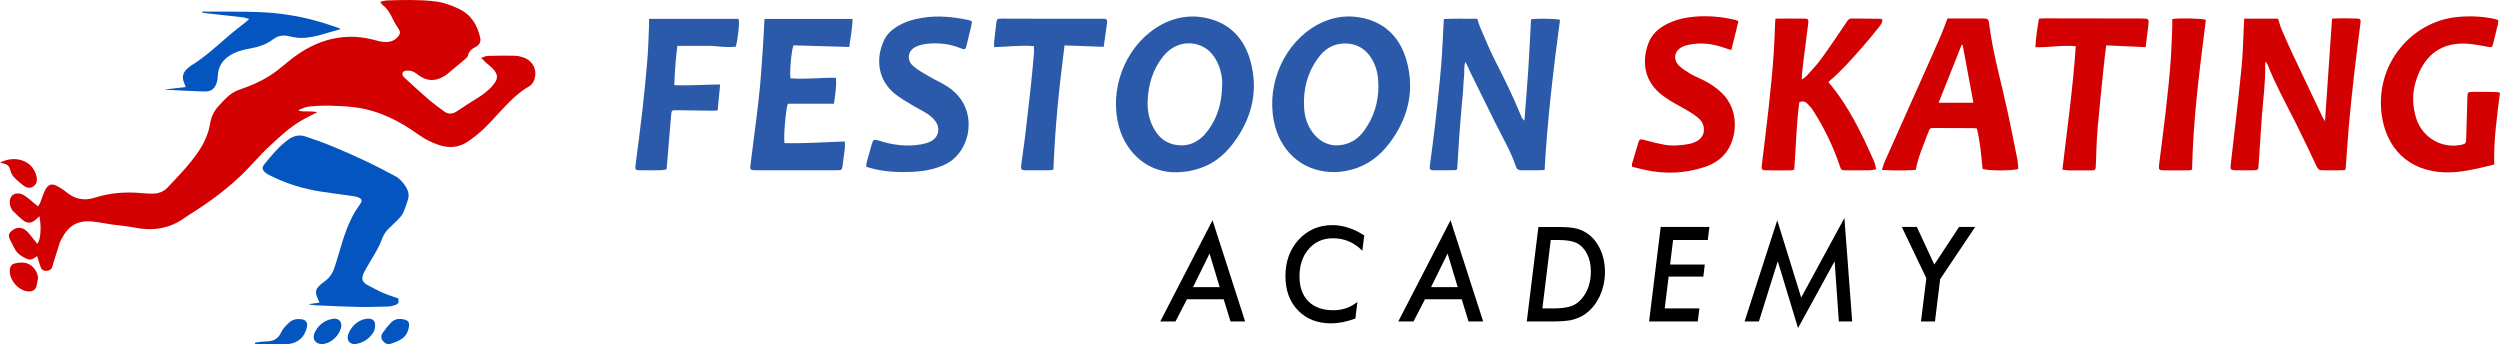
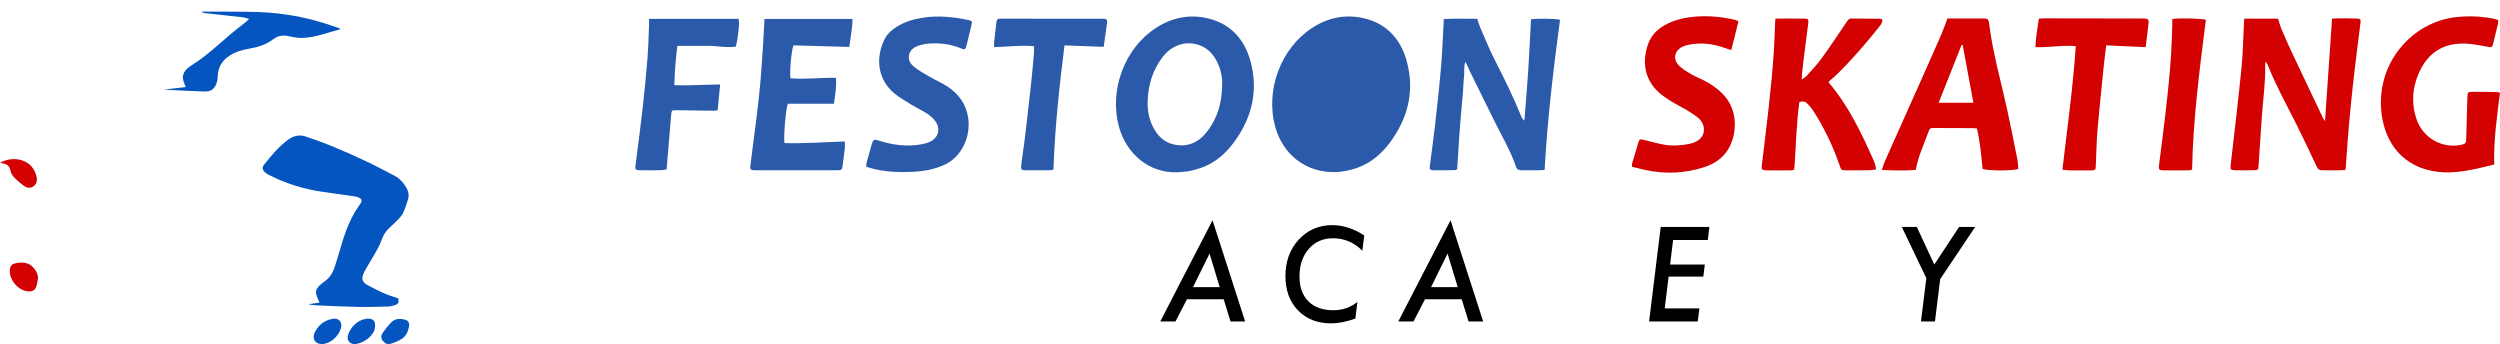
<svg xmlns="http://www.w3.org/2000/svg" id="Layer_1" data-name="Layer 1" viewBox="0 0 817.78 112.63">
  <defs>
    <style>
      .cls-1 {
        fill: #0555c0;
      }

      .cls-2 {
        fill: #d30101;
      }

      .cls-3 {
        fill: #2a5aa9;
      }
    </style>
  </defs>
  <g>
-     <path class="cls-2" d="M124.4,.58c.91-.19,1.51-.41,2.13-.43,5.2-.17,10.41-.32,15.59,.28,2.83,.33,5.53,1.26,8.11,2.52,3.97,1.93,5.98,5.34,6.89,9.59,.22,1.03-.3,2.15-1.36,2.71-1.25,.65-2.34,1.35-2.68,2.9-.1,.47-.6,.9-1,1.25-1.95,1.67-3.93,3.3-5.91,4.94-.27,.23-.59,.4-.9,.59-2.83,1.74-5.6,1.68-8.3-.3-.96-.7-1.89-1.49-3.16-1.52-.41-.01-.84-.06-1.23,.04-.9,.22-1.21,1.03-.69,1.8,.23,.34,.57,.61,.88,.89,2.43,2.21,4.83,4.46,7.32,6.6,1.67,1.43,3.45,2.74,5.23,4.03,1.42,1.03,2.83,.84,4.28-.16,2.11-1.46,4.29-2.79,6.45-4.16,1.92-1.21,3.76-2.51,5.23-4.31,1.76-2.15,1.74-3.49-.22-5.52-.66-.69-1.44-1.25-2.15-1.89-.43-.38-.83-.8-1.52-1.48,.89-.3,1.45-.64,2.01-.66,2.95-.08,5.91-.12,8.86-.06,1.04,.02,2.12,.27,3.11,.63,3.05,1.1,4.52,4.27,3.36,7.34-.3,.79-.92,1.64-1.63,2.04-3.86,2.18-6.81,5.4-9.8,8.59-1.68,1.79-3.29,3.67-5.08,5.33-1.65,1.54-3.42,2.99-5.3,4.23-2.9,1.93-6.11,2.14-9.37,1.03-2.36-.8-4.59-1.9-6.64-3.38-6.27-4.51-13.02-7.92-20.71-8.93-2.86-.38-5.77-.47-8.66-.55-1.89-.06-3.78,.13-5.67,.21-1.43,.06-2.74,.53-4.35,1.31,1.29,.55,2.34,.31,3.34,.36,.97,.04,1.94,0,2.9,.27-1.81,.95-3.67,1.83-5.43,2.87-3.66,2.16-6.76,5.09-9.88,7.96-2.02,1.86-3.92,3.87-5.77,5.91-5.43,6-11.69,10.94-18.42,15.3-1.3,.84-2.63,1.63-3.89,2.53-5.02,3.59-10.51,4.35-16.42,3.16-2.48-.5-5.02-.67-7.53-1.03-1.99-.28-3.96-.7-5.95-.92-4.95-.53-7.95,1.14-10.32,5.64-.22,.43-.47,.85-.62,1.31-.74,2.29-1.46,4.6-2.17,6.9-.09,.29-.13,.59-.22,.88-.31,.92-1.02,1.32-1.9,1.38-.92,.06-1.63-.33-1.95-1.24-.41-1.17-.76-2.37-1.14-3.58-2.19,1.5-2.45,1.48-4.8,.15-1.18-.67-2.1-1.52-2.67-2.8-.44-.99-1.05-1.9-1.49-2.89-.53-1.2-.32-1.9,.64-2.73,1.5-1.29,3.33-1.34,4.83,.02,.83,.76,1.5,1.7,2.22,2.58,.45,.54,.87,1.1,1.33,1.67,1.09-1.32,1.39-5.57,.68-9.07-.43,.42-.78,.76-1.14,1.09-1.3,1.16-2.65,1.4-4.05,.37-1.29-.94-2.38-2.15-3.56-3.25-.09-.08-.14-.19-.2-.3-.98-1.58-1-3.55-.04-4.57,.94-1,2.67-1.09,4.26,.02,1.46,1.01,2.78,2.23,4.26,3.44,.72-.83,.98-1.94,1.38-2.98,.37-.95,.7-1.95,1.23-2.8,.85-1.38,1.92-1.72,3.36-1.01,1.16,.57,2.28,1.29,3.29,2.12,2.81,2.29,5.81,2.94,9.29,1.83,5.08-1.63,10.32-1.99,15.61-1.48,1.12,.11,2.24,.16,3.37,.15,1.85-.01,3.56-.61,4.83-1.96,3.64-3.89,7.41-7.68,10.37-12.17,1.81-2.75,3.09-5.73,3.63-9.01,.36-2.18,1.3-4.01,2.78-5.57,1.15-1.22,2.25-2.52,3.55-3.55,1.05-.83,2.31-1.47,3.58-1.89,3.28-1.09,6.43-2.49,9.36-4.3,1.96-1.22,3.78-2.7,5.56-4.2,3.97-3.35,8.27-6.04,13.25-7.51,4.94-1.45,9.91-1.51,14.9-.29,1.15,.28,2.29,.66,3.46,.79,1.88,.21,3.68-.1,4.98-1.71,.87-1.08,.81-1.58,.05-2.72-.6-.9-1.19-1.82-1.64-2.79-.87-1.88-1.83-3.67-3.55-4.91-.18-.13-.27-.37-.66-.92Z" />
    <path class="cls-1" d="M101.2,99.46c1.03-.15,2.06-.3,3.29-.47-.31-.76-.54-1.29-.76-1.83-.65-1.61-.46-2.54,.79-3.75,.47-.46,.98-.88,1.52-1.25,1.69-1.17,2.78-2.78,3.41-4.73,.72-2.24,1.42-4.49,2.07-6.76,1.13-3.97,2.52-7.82,4.6-11.38,.54-.93,1.22-1.78,1.79-2.7,.61-.99,.45-1.51-.6-1.98-.43-.19-.9-.31-1.36-.38-3.39-.49-6.78-.96-10.17-1.44-6.25-.88-12.22-2.7-17.87-5.6-.42-.22-.83-.48-1.19-.79-.91-.79-1.09-1.6-.34-2.54,2.4-3,4.85-5.97,7.97-8.23,1.68-1.22,3.6-1.65,5.57-.99,3.03,1.01,6.04,2.09,8.99,3.31,3.67,1.51,7.3,3.13,10.89,4.83,3.16,1.49,6.26,3.13,9.36,4.77,1.61,.85,2.81,2.22,3.74,3.79,.73,1.24,1,2.6,.53,4.01-.5,1.49-.93,3.02-1.63,4.41-.47,.94-1.29,1.71-2.03,2.48-.91,.95-1.92,1.79-2.84,2.74-1.05,1.09-1.72,2.38-2.24,3.85-.6,1.68-1.56,3.23-2.44,4.8-1.02,1.84-2.22,3.58-3.16,5.46-1.08,2.18-.6,3.33,1.5,4.36,1.59,.79,3.14,1.68,4.76,2.38,1.62,.7,3.31,1.22,4.97,1.81,.17,1.27,.02,1.75-.96,2.11-.76,.29-1.6,.5-2.41,.52-3.37,.09-6.74,.19-10.1,.12-4.55-.09-9.09-.33-13.64-.52-.68-.03-1.36-.16-2.04-.25,.01-.06,.02-.12,.03-.19Z" />
    <path class="cls-1" d="M53.85,29.26c2.18-.25,4.45-.51,6.9-.78-.28-.75-.47-1.24-.65-1.72-.57-1.52-.25-2.86,.84-4,.45-.47,.95-.93,1.5-1.26,4.43-2.73,8.27-6.24,12.19-9.64,1.98-1.72,4.08-3.29,6.12-4.94,.18-.14,.33-.31,.75-.73-.8-.21-1.36-.44-1.94-.51-4.34-.5-8.69-.98-13.03-1.46-.16-.02-.32-.08-.47-.43,1.99,0,3.98-.03,5.97,0,5.55,.09,11.12-.07,16.65,.4,6.59,.56,13.09,1.9,19.39,4.06,.95,.33,1.91,.63,2.86,.96,.1,.03,.18,.14,.42,.35-4.07,1.05-7.9,2.59-12.02,2.83-1.56,.09-3.19-.15-4.72-.52-1.92-.47-3.65-.25-5.21,.94-2.3,1.75-4.9,2.6-7.67,3.07-2.4,.4-4.71,1.04-6.8,2.43-2.37,1.59-3.58,3.77-3.7,6.64-.03,.66-.1,1.33-.29,1.96-.65,2.08-1.8,3.07-3.9,3.02-3.84-.09-7.67-.33-11.5-.51-.59-.03-1.17-.1-1.69-.14Z" />
    <path class="cls-2" d="M12.49,90.7c-.21,1.13-.31,2.04-.56,2.9-.33,1.18-1.17,1.74-2.4,1.73-3.52-.02-6.89-4.03-6.26-7.56,.1-.55,.62-1.3,1.1-1.45,2.82-.89,5.75-.65,7.5,2.54,.33,.61,.45,1.34,.6,1.84Z" />
-     <path class="cls-1" d="M83.42,112.11c.66-.11,1.31-.25,1.97-.32,.76-.08,1.53-.08,2.3-.14,1.97-.15,3.39-.96,4.29-2.95,.55-1.21,1.59-2.23,2.57-3.16,1.03-.98,2.39-1.28,3.8-1.15,1.65,.15,2.4,1.05,2.03,2.67-.6,2.6-2.1,4.45-4.67,5.21-.78,.23-1.63,.34-2.45,.35-3.01,.03-6.03,0-9.04,0-.26,0-.52-.08-.78-.12,0-.13-.02-.25-.03-.38Z" />
    <path class="cls-2" d="M0,53.21c2.28-1.14,4.57-1.51,6.93-.83,2.6,.75,4.24,2.51,4.97,5.15,.42,1.54,.07,2.69-.93,3.41-1.02,.73-2.13,.67-3.41-.33-1.03-.8-2.04-1.65-2.93-2.6-.54-.58-1.06-1.37-1.2-2.14-.28-1.61-1.22-2.24-2.64-2.45-.27-.04-.53-.14-.79-.21Z" />
    <path class="cls-1" d="M105.27,112.54c-2.13,0-3.28-1.7-2.35-3.7,1.2-2.56,3.25-4.13,6-4.56,2.09-.32,3.21,1.22,2.53,3.3-.9,2.75-3.66,4.97-6.18,4.96Z" />
    <path class="cls-1" d="M120.59,104.23c1.15,0,2.01,.61,2.09,1.77,.06,.86-.04,1.88-.46,2.58-1.3,2.14-3.24,3.47-5.7,3.93-1.79,.34-3.4-.99-2.6-3.18,1.06-2.91,3.73-5.1,6.67-5.1Z" />
    <path class="cls-1" d="M133.83,106.35c-.18,1.83-.85,3.47-2.36,4.47-1.11,.74-2.42,1.23-3.7,1.64-1.05,.34-1.97-.18-2.63-1.08-.62-.84-.49-1.76,.07-2.54,.88-1.2,1.78-2.42,2.84-3.45,1.27-1.22,2.89-1.26,4.51-.79,.83,.24,1.32,.78,1.26,1.73Z" />
  </g>
  <g>
    <g>
      <path class="cls-2" d="M741.15,20.16c-.11,.62-.18,.85-.18,1.08,.15,5.72-.72,11.36-1.1,17.04-.35,5.2-.71,10.4-1.05,15.6-.11,1.75-.12,1.79-1.87,1.81-1.95,.02-3.9,.06-5.85,0-1.44-.04-1.58-.29-1.41-1.76,1.2-10.59,2.48-21.18,3.54-31.78,.48-4.82,.54-9.68,.79-14.52,.02-.47,.06-.94,.1-1.53h11.07c.38,1.18,.64,2.3,1.08,3.34,1.16,2.72,2.35,5.43,3.61,8.1,3.31,7.04,6.66,14.06,10,21.08,.12,.25,.3,.47,.66,1.02,.78-11.38,1.53-22.38,2.3-33.56,.77-.03,1.64-.09,2.5-.09,1.89,0,3.79,.01,5.68,.08,1.08,.04,1.26,.28,1.13,1.34-.7,5.71-1.46,11.41-2.11,17.13-.61,5.36-1.17,10.72-1.65,16.09-.43,4.77-.72,9.55-1.08,14.32-.01,.17-.09,.34-.19,.68-.89,.03-1.82,.09-2.75,.09-1.6,.01-3.19,0-4.79-.02-.77,0-1.31-.27-1.68-1.06-2.32-4.9-4.62-9.82-7.06-14.66-3.16-6.24-6.53-12.37-9.11-18.89-.08-.21-.23-.4-.57-.95Z" />
      <path class="cls-3" d="M505.25,55.6c-.76,.04-1.39,.1-2.02,.1-1.83,.01-3.67,0-5.5,0-.83,0-1.48-.18-1.8-1.11-1.71-5.06-4.42-9.63-6.78-14.37-2.8-5.6-5.57-11.23-8.32-16.85-.5-1.01-.87-2.09-1.49-3.12-.58,1.59-.25,3.26-.44,4.87-.2,1.68-.21,3.38-.35,5.08-.13,1.69-.32,3.37-.46,5.06-.15,1.69-.29,3.38-.42,5.07-.13,1.69-.27,3.38-.39,5.07-.11,1.69-.19,3.39-.3,5.08-.11,1.68-.23,3.35-.33,4.89-.33,.18-.44,.28-.54,.28-2.42,.03-4.84,.08-7.27,.04-1.02-.02-1.26-.37-1.13-1.37,.58-4.56,1.23-9.12,1.75-13.69,.71-6.32,1.41-12.64,1.94-18.97,.43-5.06,.59-10.15,.89-15.43,3.62-.24,7.24-.03,10.94-.1,.35,1.04,.58,1.98,.96,2.85,1.59,3.65,3.08,7.35,4.89,10.89,3.05,5.96,6.02,11.95,8.52,18.17,.21,.52,.5,1.01,1.05,1.41,.43-5.51,.9-11.02,1.26-16.53,.36-5.54,.61-11.09,.9-16.59,1.92-.34,8.02-.26,9.49,.15-2.18,16.25-4.13,32.56-5.04,49.14Z" />
      <path class="cls-3" d="M385.16,56.35c-9.41,.34-16.65-6.12-19.07-14.68-3.44-12.16,1.8-25.83,11.93-32.47,5.14-3.37,10.83-4.61,16.82-3.26,7.52,1.69,12.23,6.73,14.24,14.18,2.45,9.08,.66,17.52-4.57,25.21-2.98,4.37-6.65,7.88-11.7,9.59-1.23,.42-2.49,.8-3.76,1.04-1.27,.24-2.58,.27-3.88,.39Zm14.63-28.87c.08-1.6-.27-3.99-1.21-6.25-1.31-3.13-3.34-5.56-6.64-6.59-4.24-1.31-8.61,.15-11.55,3.91-3.3,4.22-4.78,9.11-4.98,14.46-.1,2.89,.35,5.68,1.63,8.27,1.44,2.93,3.54,5.18,6.76,5.94,4.74,1.12,8.47-.68,11.32-4.52,3.14-4.23,4.63-9.06,4.66-15.23Z" />
-       <path class="cls-3" d="M436.86,56.29c-10.12,.24-17.26-6.13-19.66-14.62-3.44-12.16,1.79-25.83,11.92-32.48,5.14-3.37,10.83-4.61,16.81-3.27,7.52,1.68,12.23,6.72,14.25,14.17,2.46,9.08,.67,17.52-4.57,25.21-2.98,4.37-6.67,7.83-11.69,9.62-2.6,.93-5.27,1.34-7.06,1.36Zm14.03-28.05c-.01-3.12-.4-5.23-1.37-7.43-2.03-4.62-5.78-6.96-10.58-6.54-3.12,.27-5.59,1.85-7.49,4.34-3.77,4.95-5.26,10.63-4.85,16.83,.19,2.87,1.05,5.58,2.8,7.91,2.87,3.83,7.06,5.12,11.51,3.54,2.32-.82,4.08-2.4,5.49-4.4,3.01-4.25,4.49-9.01,4.49-14.25Z" />
+       <path class="cls-3" d="M436.86,56.29c-10.12,.24-17.26-6.13-19.66-14.62-3.44-12.16,1.79-25.83,11.92-32.48,5.14-3.37,10.83-4.61,16.81-3.27,7.52,1.68,12.23,6.72,14.25,14.17,2.46,9.08,.67,17.52-4.57,25.21-2.98,4.37-6.67,7.83-11.69,9.62-2.6,.93-5.27,1.34-7.06,1.36Zm14.03-28.05Z" />
      <path class="cls-2" d="M637.05,6.04c1.53,0,3.06,0,4.59,0,2.48,0,4.97,.03,7.45,.01,.9,0,1.39,.25,1.52,1.29,1.21,9.89,3.99,19.43,6.09,29.12,1.14,5.26,2.18,10.54,3.23,15.83,.19,.99,.19,2.02,.27,2.96-1.78,.67-9.94,.64-11.67,0-.45-4.37-.78-8.83-1.87-13.22-.49-.05-.9-.12-1.3-.12-4.14-.02-8.28-.03-12.42-.04-1.61,0-1.65-.03-2.2,1.47-1.45,3.96-3.26,7.8-4.08,12.24-3.6,.26-7.19,.21-11.08,0,.38-1.13,.56-1.89,.87-2.58,3.53-7.94,7.09-15.86,10.63-23.8,2.61-5.84,5.22-11.68,7.78-17.54,.77-1.77,1.4-3.6,2.18-5.62Zm4.96,8.65l-.33-.04c-2.49,6.27-4.98,12.54-7.53,18.95h11.37c-1.19-6.42-2.35-12.66-3.51-18.91Z" />
      <path class="cls-2" d="M580.78,6.08c3.33,0,6.46-.03,9.58,.01,1.12,.02,1.29,.31,1.14,1.51-.52,4.14-1.06,8.29-1.58,12.43-.16,1.26-.3,2.53-.43,3.79-.06,.58-.06,1.16-.11,2.19,.74-.53,1.21-.76,1.53-1.12,1.67-1.88,3.44-3.69,4.91-5.73,2.89-3.99,5.61-8.1,8.38-12.17,.35-.52,.69-.95,1.39-.94,3.19,.04,6.39,.05,9.58,.09,.15,0,.31,.14,.56,.26,.07,1.13-.65,1.9-1.26,2.66-1.72,2.16-3.47,4.3-5.29,6.37-3.41,3.87-6.8,7.76-10.75,11.08-.13,.11-.22,.28-.3,.39,6.55,7.69,10.83,16.72,14.9,25.87,.33,.75,.44,1.6,.71,2.6-.8,.13-1.42,.31-2.05,.32-2.66,.04-5.32,.05-7.98,.02-1.43-.01-1.44-.11-1.94-1.58-2.18-6.38-5.09-12.38-8.71-18.03-.48-.75-1.11-1.42-1.72-2.07-.7-.76-1.54-1.09-2.75-.61-1,7.23-1.1,14.61-1.66,22.04-.35,.09-.68,.26-1,.26-2.66,.02-5.32,.04-7.98,0-1.68-.03-1.81-.25-1.61-1.93,1.48-12.21,3.05-24.4,3.89-36.68,.22-3.2,.29-6.42,.43-9.63,.02-.41,.06-.83,.11-1.4Z" />
      <path class="cls-2" d="M817.78,30.3c-.96,7.79-2.13,15.5-1.88,23.5-2.09,.5-4.01,1.02-5.96,1.43-4,.84-8,1.45-12.14,1.02-12.43-1.31-17.54-10.32-18.69-18.5-2.36-16.74,9.7-30.47,24.17-32.13,4.21-.48,8.38-.32,12.52,.52,.45,.09,.89,.28,1.44,.46-.05,.45-.04,.86-.13,1.25-.48,2.06-.97,4.12-1.5,6.17-.39,1.52-.48,1.53-1.95,1.27-1.92-.35-3.84-.73-5.78-.93-8.8-.88-14.75,3.24-17.54,11.91-1.33,4.12-1.28,8.39,.06,12.52,2.1,6.47,8.7,10.07,15.16,8.48,.87-.22,1.13-.65,1.15-1.5,.11-4.61,.28-9.21,.4-13.81,.05-1.77,.12-1.91,1.78-1.92,2.54-.02,5.09,.01,7.63,.05,.34,0,.67,.12,1.24,.23Z" />
      <path class="cls-3" d="M250.06,6.2h28.81c-.04,3.12-.67,6.04-1.07,9.16-6.2-.18-12.26-.35-18.24-.53-.69,1.7-1.32,8.65-.98,10.78,4.87,.41,9.8-.25,14.87-.17,.25,2.96-.29,5.65-.65,8.49h-15.09c-.65,1.52-1.48,11.17-1.08,12.88,6.49,.18,13.01-.32,19.73-.53,0,.93,.06,1.63-.01,2.32-.21,1.86-.47,3.72-.72,5.58-.18,1.35-.32,1.51-1.7,1.51-8.99,.01-17.98,.02-26.97,0-1.56,0-1.67-.27-1.46-1.87,.69-5.16,1.34-10.32,1.98-15.49,.43-3.55,.87-7.1,1.18-10.65,.38-4.28,.66-8.58,.94-12.87,.19-2.83,.31-5.66,.47-8.62Z" />
      <path class="cls-2" d="M568.66,6.97c-.78,3.15-1.53,6.17-2.32,9.39-.84-.26-1.45-.42-2.04-.64-3.98-1.46-8.04-1.92-12.2-1.02-.57,.12-1.15,.31-1.68,.56-2.76,1.3-3.31,4.23-1.08,6.32,1.12,1.05,2.46,1.87,3.79,2.66,1.17,.7,2.45,1.2,3.68,1.79,2.31,1.12,4.45,2.5,6.33,4.29,6.19,5.89,4.92,15.08,1.45,19.57-1.87,2.42-4.36,3.9-7.16,4.8-6.33,2.04-12.76,2.32-19.26,.9-1.43-.31-2.85-.69-4.31-1.04,0-.47-.07-.79,.01-1.05,.69-2.38,1.42-4.75,2.13-7.12,.3-1,.96-.82,1.7-.63,2.23,.56,4.46,1.18,6.72,1.58,2.76,.48,5.54,.25,8.29-.28,.46-.09,.91-.27,1.36-.42,4.21-1.48,4.07-5.87,1.49-8.02-1.14-.95-2.4-1.76-3.67-2.52-1.73-1.04-3.56-1.92-5.28-2.98-1.36-.84-2.7-1.76-3.9-2.82-4.89-4.32-5.64-10.37-3.53-16.06,1.14-3.07,3.4-5.03,6.2-6.43,2.75-1.37,5.69-2.05,8.7-2.33,4.63-.42,9.21,0,13.73,1.09,.22,.05,.42,.2,.85,.41Z" />
      <path class="cls-3" d="M317.95,7c-.09,.58-.13,1.06-.24,1.52-.5,2.12-1.01,4.23-1.54,6.34-.34,1.36-.54,1.49-1.85,.95-3.48-1.43-7.09-1.86-10.78-1.52-1.27,.12-2.59,.4-3.76,.91-2.84,1.25-3.39,4.41-1.03,6.44,1.61,1.38,3.53,2.4,5.37,3.48,1.89,1.11,3.94,1.97,5.77,3.17,3.58,2.35,6.05,5.59,6.77,9.99,1.02,6.18-1.92,13.18-8.11,15.81-3.1,1.31-6.31,1.93-9.65,2.1-4.21,.22-8.39,.1-12.52-.8-.97-.21-1.92-.53-3.03-.83,.05-.55,.03-1.03,.15-1.46,.53-1.98,1.1-3.96,1.67-5.93,.45-1.55,.74-1.7,2.32-1.18,4.51,1.48,9.11,2.05,13.81,1.24,1.04-.18,2.09-.46,3.04-.92,2.68-1.31,3.4-4.27,1.6-6.7-.7-.94-1.64-1.76-2.61-2.4-1.59-1.04-3.33-1.83-4.95-2.82-1.92-1.18-3.91-2.3-5.66-3.71-5.67-4.58-6.32-11.6-3.53-17.52,.9-1.91,2.36-3.3,4.12-4.4,2.62-1.64,5.5-2.49,8.5-2.96,5.1-.8,10.13-.28,15.14,.79,.28,.06,.54,.23,1.01,.43Z" />
      <path class="cls-3" d="M212.33,6.18h29.27c.36,1.23-.1,5.81-.89,9.07-3.15,.46-6.3-.31-9.47-.26-3.17,.05-6.35,.01-9.67,.01-.54,4.27-.87,8.45-.99,12.87,5.05,.18,9.92-.21,14.99-.24-.29,2.97-.54,5.65-.82,8.48-.59,.04-1.1,.11-1.61,.1-3.96-.05-7.92-.12-11.88-.16-1.53-.01-1.58,.03-1.72,1.61-.47,5.49-.92,10.98-1.38,16.47-.03,.36-.06,.71-.1,1.24-.58,.11-1.14,.29-1.7,.3-2.36,.04-4.73,.06-7.09,.02-1.41-.02-1.56-.27-1.39-1.61,.77-6,1.58-12,2.26-18.01,.64-5.65,1.2-11.32,1.66-16.99,.29-3.62,.35-7.26,.51-10.89,.03-.6,0-1.19,0-2.01Z" />
      <path class="cls-2" d="M674.64,55.5c1.59-13.57,3.45-26.85,4.37-40.38-4.47-.45-8.74,.46-13.2,.31,.13-3.26,.66-6.26,1.13-9.33,.65-.04,1.18-.1,1.7-.1,10.58,.01,21.17,.03,31.75,.05,2.62,0,2.62,.03,2.31,2.7-.25,2.16-.53,4.31-.83,6.67-4.27-.19-8.48-.38-12.9-.58-.28,2.34-.57,4.48-.79,6.62-.7,6.93-1.45,13.85-2.04,20.79-.33,3.86-.4,7.74-.56,11.62-.08,1.82-.07,1.85-1.8,1.86-2.31,.02-4.61,.02-6.92,0-.64,0-1.27-.13-2.22-.23Z" />
      <path class="cls-3" d="M361.06,15.32c-4.28-.16-8.44-.31-12.84-.47-1.75,13.65-3.15,27.09-3.63,40.65-.63,.09-1.03,.19-1.42,.2-2.48,.02-4.96,.03-7.45,0-1.67-.01-1.85-.19-1.64-1.93,.35-2.88,.83-5.75,1.17-8.63,.7-5.89,1.38-11.78,2.02-17.67,.37-3.37,.65-6.75,.95-10.12,.06-.7,0-1.41,0-2.25-4.38-.4-8.6,.21-13.03,.32,0-.7-.05-1.22,0-1.73,.22-2.04,.47-4.09,.71-6.13,.16-1.34,.28-1.47,1.69-1.47,3.72,0,7.45,.03,11.17,.03,7.09,0,14.18,0,21.27,0,.35,0,.71,0,1.06,0,.85,0,1.16,.44,1.05,1.27-.36,2.57-.72,5.14-1.11,7.93Z" />
      <path class="cls-2" d="M710.59,6.22c2.15-.37,9.5-.21,10.98,.25-2.05,16.25-4.19,32.54-4.51,49.02-.47,.11-.75,.23-1.03,.23-2.72,.01-5.44,.04-8.15,0-1.7-.02-1.82-.22-1.61-1.91,1.49-11.76,3.07-23.52,3.88-35.36,.23-3.38,.3-6.77,.43-10.16,.03-.66,0-1.32,0-2.07Z" />
    </g>
    <g>
      <path d="M388.27,97.89l-3.76,7.27h-4.98l17.1-33.11,10.67,33.11h-4.78l-2.24-7.27h-11.99Zm1.98-3.96h8.73l-3.32-10.99-5.41,10.99Z" />
      <path d="M446.26,77.01l-.62,5.01c-2.68-2.72-5.88-4.08-9.59-4.08-3.27,0-5.91,1.16-7.93,3.48-2.03,2.31-3.04,5.32-3.04,9.03,0,3.47,.98,6.18,2.92,8.13s4.67,2.9,8.21,2.9c2.95,0,5.55-.91,7.81-2.72l-.66,5.43c-2.84,1.05-5.49,1.58-7.95,1.58-4.48,0-8.1-1.42-10.83-4.26-2.74-2.82-4.1-6.57-4.1-11.25s1.45-8.74,4.36-11.89c2.92-3.15,6.59-4.73,11.01-4.73,3.48,0,6.95,1.13,10.41,3.38Z" />
      <path d="M466.13,97.89l-3.76,7.27h-4.98l17.1-33.11,10.67,33.11h-4.78l-2.24-7.27h-11.99Zm1.98-3.96h8.73l-3.32-10.99-5.41,10.99Z" />
-       <path d="M503.23,74.25h6.25c2.36,0,4.18,.12,5.44,.36,1.3,.23,2.49,.66,3.58,1.3,2.02,1.16,3.6,2.9,4.76,5.23s1.74,4.92,1.74,7.79c0,3.04-.65,5.86-1.96,8.45-.65,1.28-1.41,2.41-2.28,3.37-.87,.97-1.86,1.79-2.98,2.47-1.31,.75-2.68,1.26-4.1,1.54-.76,.13-1.67,.23-2.72,.3s-2.29,.1-3.7,.1h-7.83l3.8-30.91Zm4.04,4.26l-2.74,22.38h3.48c2.56,0,4.56-.25,6-.76,1.4-.49,2.62-1.41,3.66-2.76,1.82-2.29,2.72-5.17,2.72-8.63,0-2.15-.41-4.03-1.22-5.65-.83-1.64-1.95-2.83-3.36-3.56-1.35-.68-3.34-1.02-5.99-1.02h-2.56Z" />
      <path d="M559.16,74.25l-.52,4.26h-11.35l-.98,8.01h11.35l-.48,3.96h-11.35l-1.28,10.41h11.35l-.54,4.26h-15.92l3.8-30.91h15.92Z" />
-       <path d="M603.33,71.32l2.54,33.83h-4.36l-1.38-19.7-11.97,21.86-6.63-21.86-6.17,19.7h-4.69l10.69-33.09,7.83,25.27,14.13-26.01Z" />
      <path d="M634.65,91.32l-1.7,13.83h-4.58l1.76-14.15-8.03-16.76h4.92l5.71,12.29,8.11-12.29h5.26l-11.45,17.08Z" />
    </g>
  </g>
</svg>